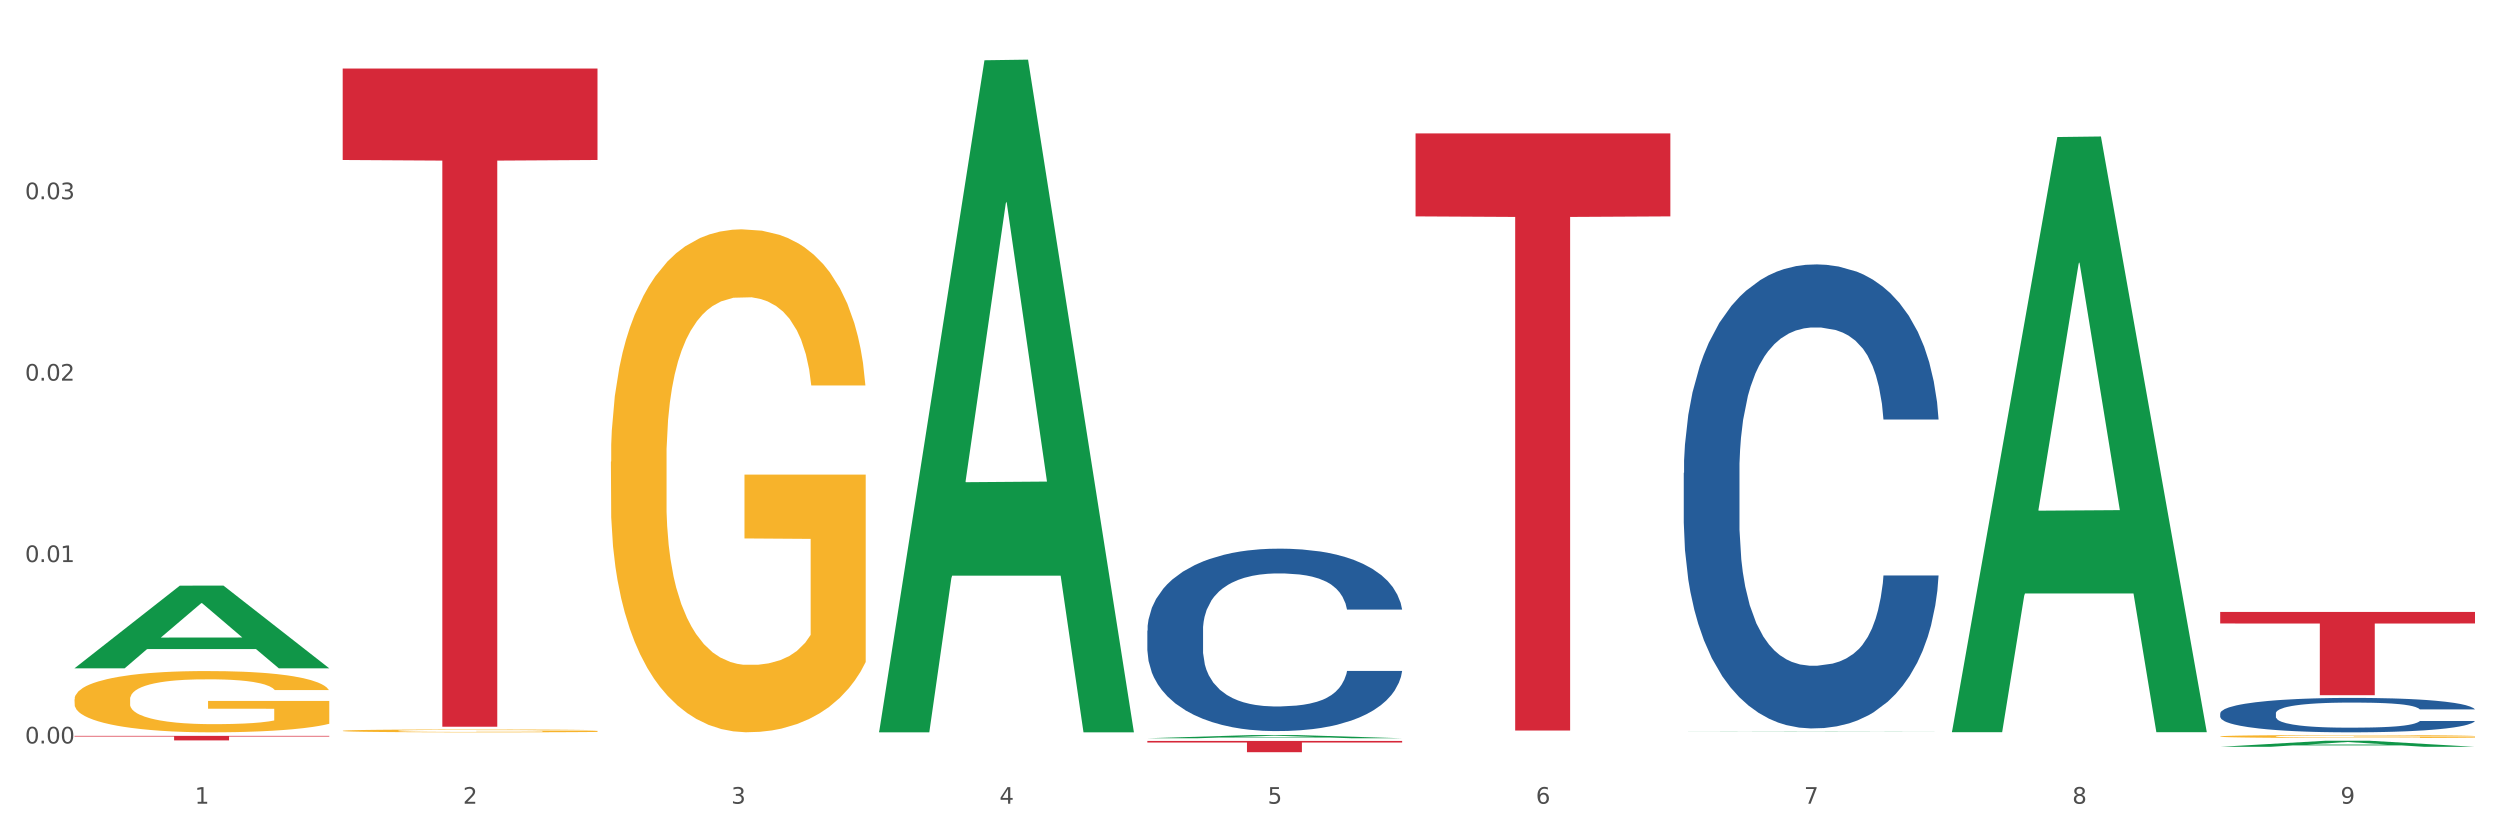
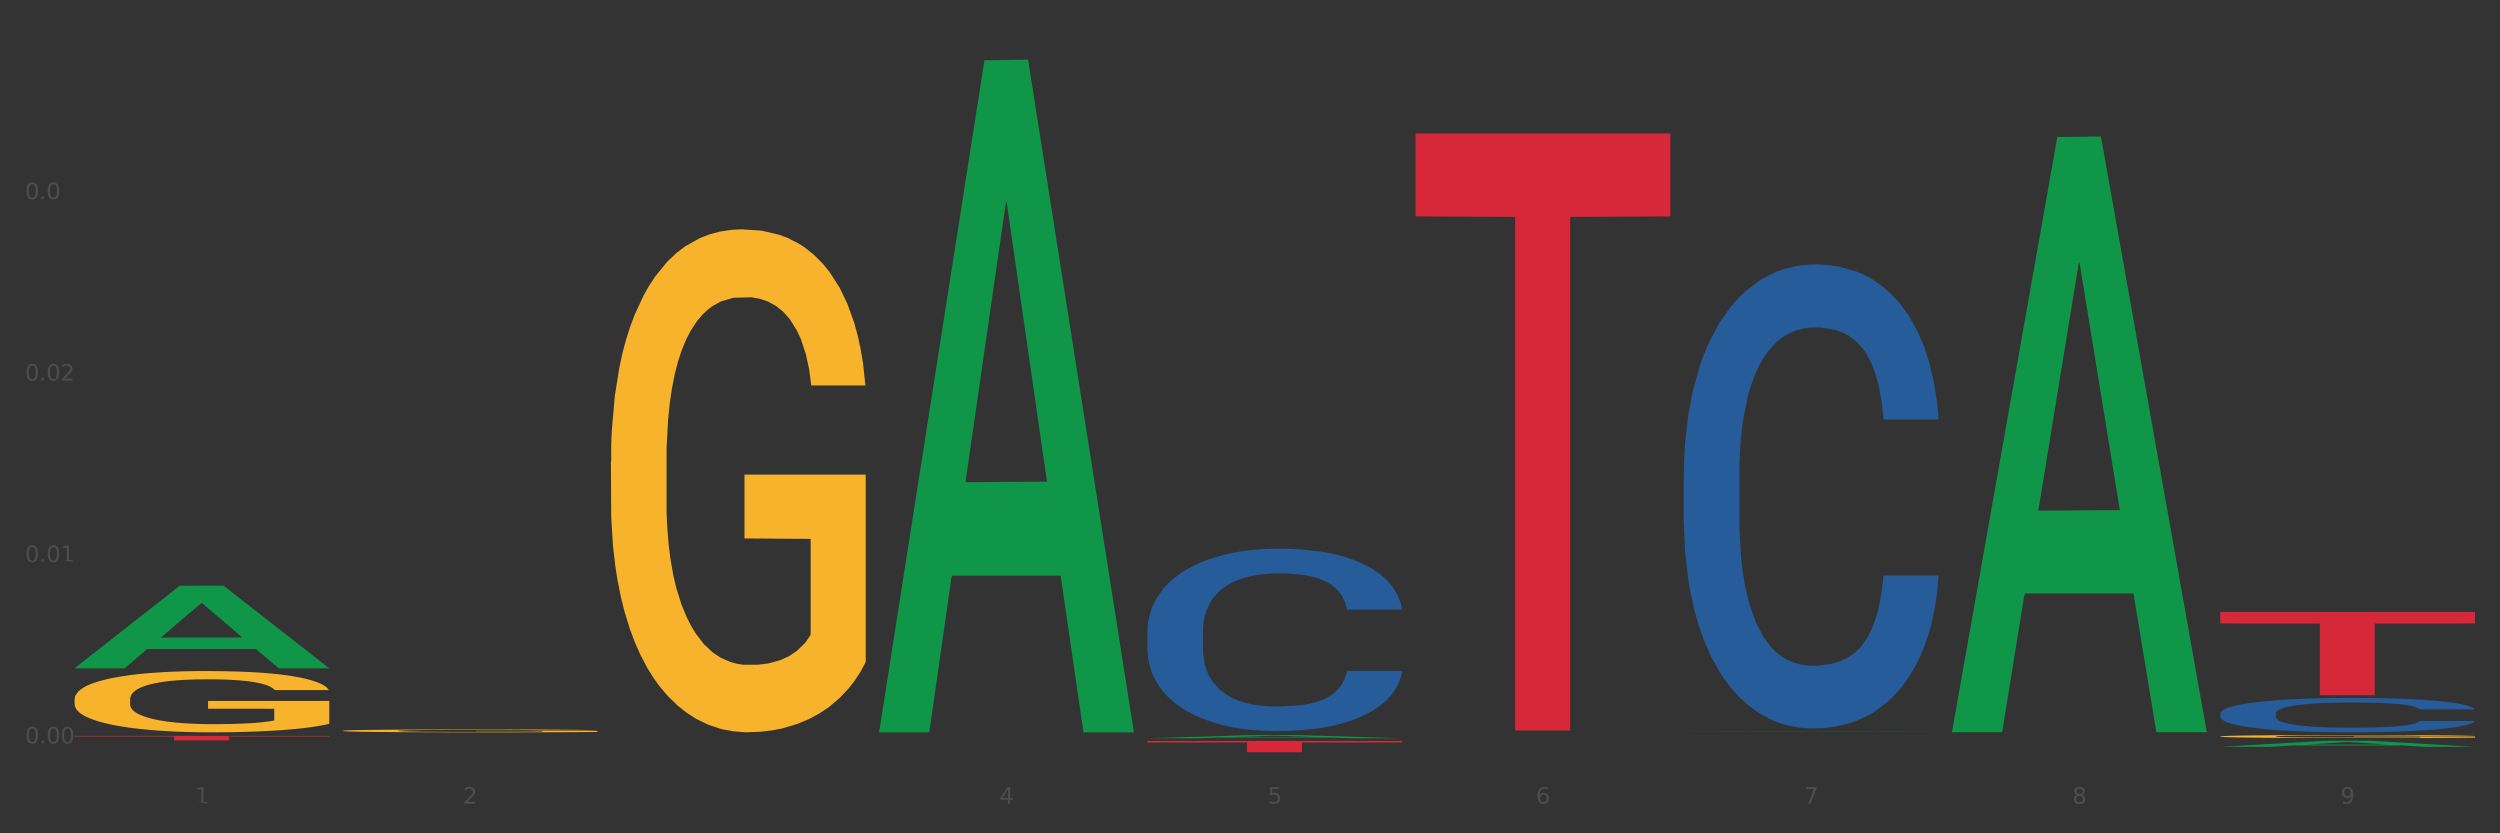
<svg xmlns="http://www.w3.org/2000/svg" xmlns:xlink="http://www.w3.org/1999/xlink" width="1080pt" height="360pt" viewBox="0 0 1080 360" version="1.1">
  <rect x="0" y="0" width="1080" height="360" fill="#333333" stroke="none" />
  <defs>
    <style type="text/css">*{stroke-linejoin: round; stroke-linecap: butt}</style>
  </defs>
  <g id="figure_1">
    <g id="patch_1">
-       <path d="M 0 360  L 1080 360  L 1080 0  L 0 0  z " style="fill: #ffffff; stroke: #ffffff; stroke-linejoin: miter" />
-     </g>
+       </g>
    <g id="axes_1">
      <g id="matplotlib.axis_1">
        <g id="xtick_1">
          <g id="text_1">
            <g style="fill: #4d4d4d" transform="translate(84.159 347.204) scale(0.096 -0.096)">
              <defs>
-                 <path id="DejaVuSans-31" d="M 794 531  L 1825 531  L 1825 4091  L 703 3866  L 703 4441  L 1819 4666  L 2450 4666  L 2450 531  L 3481 531  L 3481 0  L 794 0  L 794 531  z " transform="scale(0.016)" />
+                 <path id="DejaVuSans-31" d="M 794 531  L 1825 531  L 1825 4091  L 703 3866  L 703 4441  L 1819 4666  L 2450 4666  L 2450 531  L 3481 531  L 3481 0  L 794 531  z " transform="scale(0.016)" />
              </defs>
              <use xlink:href="#DejaVuSans-31" />
            </g>
          </g>
        </g>
        <g id="xtick_2">
          <g id="text_2">
            <g style="fill: #4d4d4d" transform="translate(200.027 347.204) scale(0.096 -0.096)">
              <defs>
                <path id="DejaVuSans-32" d="M 1228 531  L 3431 531  L 3431 0  L 469 0  L 469 531  Q 828 903 1448 1529  Q 2069 2156 2228 2338  Q 2531 2678 2651 2914  Q 2772 3150 2772 3378  Q 2772 3750 2511 3984  Q 2250 4219 1831 4219  Q 1534 4219 1204 4116  Q 875 4013 500 3803  L 500 4441  Q 881 4594 1212 4672  Q 1544 4750 1819 4750  Q 2544 4750 2975 4387  Q 3406 4025 3406 3419  Q 3406 3131 3298 2873  Q 3191 2616 2906 2266  Q 2828 2175 2409 1742  Q 1991 1309 1228 531  z " transform="scale(0.016)" />
              </defs>
              <use xlink:href="#DejaVuSans-32" />
            </g>
          </g>
        </g>
        <g id="xtick_3">
          <g id="text_3">
            <g style="fill: #4d4d4d" transform="translate(315.896 347.204) scale(0.096 -0.096)">
              <defs>
-                 <path id="DejaVuSans-33" d="M 2597 2516  Q 3050 2419 3304 2112  Q 3559 1806 3559 1356  Q 3559 666 3084 287  Q 2609 -91 1734 -91  Q 1441 -91 1130 -33  Q 819 25 488 141  L 488 750  Q 750 597 1062 519  Q 1375 441 1716 441  Q 2309 441 2620 675  Q 2931 909 2931 1356  Q 2931 1769 2642 2001  Q 2353 2234 1838 2234  L 1294 2234  L 1294 2753  L 1863 2753  Q 2328 2753 2575 2939  Q 2822 3125 2822 3475  Q 2822 3834 2567 4026  Q 2313 4219 1838 4219  Q 1578 4219 1281 4162  Q 984 4106 628 3988  L 628 4550  Q 988 4650 1302 4700  Q 1616 4750 1894 4750  Q 2613 4750 3031 4423  Q 3450 4097 3450 3541  Q 3450 3153 3228 2886  Q 3006 2619 2597 2516  z " transform="scale(0.016)" />
-               </defs>
+                 </defs>
              <use xlink:href="#DejaVuSans-33" />
            </g>
          </g>
        </g>
        <g id="xtick_4">
          <g id="text_4">
            <g style="fill: #4d4d4d" transform="translate(431.765 347.204) scale(0.096 -0.096)">
              <defs>
                <path id="DejaVuSans-34" d="M 2419 4116  L 825 1625  L 2419 1625  L 2419 4116  z M 2253 4666  L 3047 4666  L 3047 1625  L 3713 1625  L 3713 1100  L 3047 1100  L 3047 0  L 2419 0  L 2419 1100  L 313 1100  L 313 1709  L 2253 4666  z " transform="scale(0.016)" />
              </defs>
              <use xlink:href="#DejaVuSans-34" />
            </g>
          </g>
        </g>
        <g id="xtick_5">
          <g id="text_5">
            <g style="fill: #4d4d4d" transform="translate(547.634 347.204) scale(0.096 -0.096)">
              <defs>
                <path id="DejaVuSans-35" d="M 691 4666  L 3169 4666  L 3169 4134  L 1269 4134  L 1269 2991  Q 1406 3038 1543 3061  Q 1681 3084 1819 3084  Q 2600 3084 3056 2656  Q 3513 2228 3513 1497  Q 3513 744 3044 326  Q 2575 -91 1722 -91  Q 1428 -91 1123 -41  Q 819 9 494 109  L 494 744  Q 775 591 1075 516  Q 1375 441 1709 441  Q 2250 441 2565 725  Q 2881 1009 2881 1497  Q 2881 1984 2565 2268  Q 2250 2553 1709 2553  Q 1456 2553 1204 2497  Q 953 2441 691 2322  L 691 4666  z " transform="scale(0.016)" />
              </defs>
              <use xlink:href="#DejaVuSans-35" />
            </g>
          </g>
        </g>
        <g id="xtick_6">
          <g id="text_6">
            <g style="fill: #4d4d4d" transform="translate(663.502 347.204) scale(0.096 -0.096)">
              <defs>
                <path id="DejaVuSans-36" d="M 2113 2584  Q 1688 2584 1439 2293  Q 1191 2003 1191 1497  Q 1191 994 1439 701  Q 1688 409 2113 409  Q 2538 409 2786 701  Q 3034 994 3034 1497  Q 3034 2003 2786 2293  Q 2538 2584 2113 2584  z M 3366 4563  L 3366 3988  Q 3128 4100 2886 4159  Q 2644 4219 2406 4219  Q 1781 4219 1451 3797  Q 1122 3375 1075 2522  Q 1259 2794 1537 2939  Q 1816 3084 2150 3084  Q 2853 3084 3261 2657  Q 3669 2231 3669 1497  Q 3669 778 3244 343  Q 2819 -91 2113 -91  Q 1303 -91 875 529  Q 447 1150 447 2328  Q 447 3434 972 4092  Q 1497 4750 2381 4750  Q 2619 4750 2861 4703  Q 3103 4656 3366 4563  z " transform="scale(0.016)" />
              </defs>
              <use xlink:href="#DejaVuSans-36" />
            </g>
          </g>
        </g>
        <g id="xtick_7">
          <g id="text_7">
            <g style="fill: #4d4d4d" transform="translate(779.371 347.204) scale(0.096 -0.096)">
              <defs>
                <path id="DejaVuSans-37" d="M 525 4666  L 3525 4666  L 3525 4397  L 1831 0  L 1172 0  L 2766 4134  L 525 4134  L 525 4666  z " transform="scale(0.016)" />
              </defs>
              <use xlink:href="#DejaVuSans-37" />
            </g>
          </g>
        </g>
        <g id="xtick_8">
          <g id="text_8">
            <g style="fill: #4d4d4d" transform="translate(895.24 347.204) scale(0.096 -0.096)">
              <defs>
                <path id="DejaVuSans-38" d="M 2034 2216  Q 1584 2216 1326 1975  Q 1069 1734 1069 1313  Q 1069 891 1326 650  Q 1584 409 2034 409  Q 2484 409 2743 651  Q 3003 894 3003 1313  Q 3003 1734 2745 1975  Q 2488 2216 2034 2216  z M 1403 2484  Q 997 2584 770 2862  Q 544 3141 544 3541  Q 544 4100 942 4425  Q 1341 4750 2034 4750  Q 2731 4750 3128 4425  Q 3525 4100 3525 3541  Q 3525 3141 3298 2862  Q 3072 2584 2669 2484  Q 3125 2378 3379 2068  Q 3634 1759 3634 1313  Q 3634 634 3220 271  Q 2806 -91 2034 -91  Q 1263 -91 848 271  Q 434 634 434 1313  Q 434 1759 690 2068  Q 947 2378 1403 2484  z M 1172 3481  Q 1172 3119 1398 2916  Q 1625 2713 2034 2713  Q 2441 2713 2670 2916  Q 2900 3119 2900 3481  Q 2900 3844 2670 4047  Q 2441 4250 2034 4250  Q 1625 4250 1398 4047  Q 1172 3844 1172 3481  z " transform="scale(0.016)" />
              </defs>
              <use xlink:href="#DejaVuSans-38" />
            </g>
          </g>
        </g>
        <g id="xtick_9">
          <g id="text_9">
            <g style="fill: #4d4d4d" transform="translate(1011.108 347.204) scale(0.096 -0.096)">
              <defs>
                <path id="DejaVuSans-39" d="M 703 97  L 703 672  Q 941 559 1184 500  Q 1428 441 1663 441  Q 2288 441 2617 861  Q 2947 1281 2994 2138  Q 2813 1869 2534 1725  Q 2256 1581 1919 1581  Q 1219 1581 811 2004  Q 403 2428 403 3163  Q 403 3881 828 4315  Q 1253 4750 1959 4750  Q 2769 4750 3195 4129  Q 3622 3509 3622 2328  Q 3622 1225 3098 567  Q 2575 -91 1691 -91  Q 1453 -91 1209 -44  Q 966 3 703 97  z M 1959 2075  Q 2384 2075 2632 2365  Q 2881 2656 2881 3163  Q 2881 3666 2632 3958  Q 2384 4250 1959 4250  Q 1534 4250 1286 3958  Q 1038 3666 1038 3163  Q 1038 2656 1286 2365  Q 1534 2075 1959 2075  z " transform="scale(0.016)" />
              </defs>
              <use xlink:href="#DejaVuSans-39" />
            </g>
          </g>
        </g>
        <g id="xtick_10" />
        <g id="xtick_11" />
        <g id="xtick_12" />
        <g id="xtick_13" />
        <g id="xtick_14" />
        <g id="xtick_15" />
        <g id="xtick_16" />
        <g id="xtick_17" />
      </g>
      <g id="matplotlib.axis_2">
        <g id="ytick_1">
          <g id="text_10">
            <g style="fill: #4d4d4d" transform="translate(10.8 321.183) scale(0.096 -0.096)">
              <defs>
                <path id="DejaVuSans-30" d="M 2034 4250  Q 1547 4250 1301 3770  Q 1056 3291 1056 2328  Q 1056 1369 1301 889  Q 1547 409 2034 409  Q 2525 409 2770 889  Q 3016 1369 3016 2328  Q 3016 3291 2770 3770  Q 2525 4250 2034 4250  z M 2034 4750  Q 2819 4750 3233 4129  Q 3647 3509 3647 2328  Q 3647 1150 3233 529  Q 2819 -91 2034 -91  Q 1250 -91 836 529  Q 422 1150 422 2328  Q 422 3509 836 4129  Q 1250 4750 2034 4750  z " transform="scale(0.016)" />
                <path id="DejaVuSans-2e" d="M 684 794  L 1344 794  L 1344 0  L 684 0  L 684 794  z " transform="scale(0.016)" />
              </defs>
              <use xlink:href="#DejaVuSans-30" />
              <use xlink:href="#DejaVuSans-2e" transform="translate(63.623 0)" />
              <use xlink:href="#DejaVuSans-30" transform="translate(95.41 0)" />
              <use xlink:href="#DejaVuSans-30" transform="translate(159.033 0)" />
            </g>
          </g>
        </g>
        <g id="ytick_2">
          <g id="text_11">
            <g style="fill: #4d4d4d" transform="translate(10.8 242.81) scale(0.096 -0.096)">
              <use xlink:href="#DejaVuSans-30" />
              <use xlink:href="#DejaVuSans-2e" transform="translate(63.623 0)" />
              <use xlink:href="#DejaVuSans-30" transform="translate(95.41 0)" />
              <use xlink:href="#DejaVuSans-31" transform="translate(159.033 0)" />
            </g>
          </g>
        </g>
        <g id="ytick_3">
          <g id="text_12">
            <g style="fill: #4d4d4d" transform="translate(10.8 164.437) scale(0.096 -0.096)">
              <use xlink:href="#DejaVuSans-30" />
              <use xlink:href="#DejaVuSans-2e" transform="translate(63.623 0)" />
              <use xlink:href="#DejaVuSans-30" transform="translate(95.41 0)" />
              <use xlink:href="#DejaVuSans-32" transform="translate(159.033 0)" />
            </g>
          </g>
        </g>
        <g id="ytick_4">
          <g id="text_13">
            <g style="fill: #4d4d4d" transform="translate(10.8 86.064) scale(0.096 -0.096)">
              <use xlink:href="#DejaVuSans-30" />
              <use xlink:href="#DejaVuSans-2e" transform="translate(63.623 0)" />
              <use xlink:href="#DejaVuSans-30" transform="translate(95.41 0)" />
              <use xlink:href="#DejaVuSans-33" transform="translate(159.033 0)" />
            </g>
          </g>
        </g>
        <g id="ytick_5" />
        <g id="ytick_6" />
        <g id="ytick_7" />
        <g id="ytick_8" />
      </g>
      <g id="PolyCollection_1">
        <path d="M 32.175 288.661  L 32.288 288.627  L 77.68 253.003  L 96.518 252.97  L 142.25 288.728  L 120.462 288.728  L 110.589 280.401  L 63.722 280.401  L 63.382 280.535  L 53.85 288.728  L 32.175 288.728  L 32.175 288.661  L 69.623 275.432  L 104.689 275.398  L 87.326 260.591  L 87.099 260.524  L 86.872 260.625  L 69.51 275.398  L 69.623 275.432  L 32.175 288.661  z " clip-path="url(#pd33098f21c)" style="fill: #109648" />
        <path d="M 959.125 308.177  L 959.255 308.163  L 959.255 307.783  L 959.645 307.266  L 961.076 306.316  L 962.898 305.595  L 966.021 304.753  L 967.712 304.4  L 969.924 304.006  L 974.478 303.368  L 979.683 302.824  L 983.326 302.525  L 986.058 302.335  L 992.173 301.995  L 995.686 301.846  L 999.33 301.724  L 1002.452 301.642  L 1007.657 301.547  L 1011.82 301.506  L 1016.635 301.493  L 1020.668 301.506  L 1026.003 301.561  L 1033.809 301.724  L 1036.802 301.819  L 1040.835 301.982  L 1044.999 302.199  L 1048.382 302.417  L 1052.285 302.729  L 1056.319 303.137  L 1060.222 303.653  L 1062.955 304.128  L 1065.167 304.631  L 1067.118 305.242  L 1068.549 305.908  L 1069.2 306.465  L 1045.389 306.465  L 1044.739 305.962  L 1043.438 305.419  L 1042.137 305.052  L 1040.705 304.753  L 1038.493 304.414  L 1036.542 304.196  L 1033.289 303.938  L 1030.296 303.775  L 1027.824 303.68  L 1024.832 303.598  L 1018.456 303.517  L 1013.902 303.517  L 1011.04 303.544  L 1007.527 303.612  L 1004.534 303.707  L 1001.021 303.87  L 998.289 304.047  L 995.556 304.278  L 993.995 304.441  L 991.653 304.74  L 990.092 304.984  L 988.01 305.405  L 986.839 305.704  L 984.757 306.479  L 983.846 307.049  L 983.456 307.443  L 983.196 307.878  L 983.196 309.997  L 983.976 310.948  L 984.627 311.356  L 985.668 311.818  L 987.619 312.415  L 990.482 312.999  L 993.474 313.421  L 995.947 313.679  L 998.289 313.869  L 1000.631 314.018  L 1003.493 314.154  L 1005.835 314.236  L 1009.348 314.317  L 1013.512 314.358  L 1016.765 314.358  L 1023.4 314.29  L 1026.393 314.222  L 1029.255 314.127  L 1032.378 313.978  L 1034.85 313.815  L 1036.282 313.692  L 1038.624 313.434  L 1040.445 313.162  L 1042.006 312.85  L 1043.047 312.578  L 1044.218 312.171  L 1045.129 311.709  L 1045.389 311.464  L 1069.2 311.464  L 1068.68 311.953  L 1067.769 312.429  L 1065.947 313.067  L 1064.516 313.434  L 1062.304 313.882  L 1059.962 314.263  L 1056.709 314.684  L 1053.717 314.996  L 1050.594 315.268  L 1047.211 315.513  L 1041.096 315.852  L 1038.884 315.947  L 1034.2 316.11  L 1030.557 316.206  L 1025.222 316.301  L 1019.757 316.355  L 1014.032 316.369  L 1008.958 316.341  L 1003.363 316.26  L 999.85 316.178  L 995.947 316.056  L 991.393 315.866  L 987.099 315.635  L 983.065 315.363  L 979.292 315.051  L 975.779 314.698  L 971.225 314.113  L 967.842 313.543  L 965.37 313.013  L 963.679 312.565  L 961.987 311.994  L 961.076 311.6  L 959.645 310.649  L 959.125 309.766  L 959.125 308.177  z " clip-path="url(#pd33098f21c)" style="fill: #255c99" />
        <path d="M 32.175 302.129  L 32.305 302.104  L 32.305 301.234  L 32.565 300.484  L 33.864 298.671  L 35.814 297.172  L 37.243 296.374  L 38.673 295.722  L 40.362 295.069  L 42.442 294.392  L 46.211 293.401  L 48.55 292.893  L 51.409 292.361  L 56.607 291.587  L 60.376 291.152  L 64.275 290.79  L 70.643 290.354  L 74.802 290.161  L 79.22 290.016  L 84.548 289.919  L 88.577 289.895  L 97.414 289.968  L 104.952 290.185  L 108.591 290.354  L 113.269 290.645  L 115.739 290.838  L 119.767 291.225  L 123.926 291.733  L 126.785 292.168  L 131.074 292.99  L 134.323 293.812  L 137.312 294.827  L 138.871 295.528  L 140.041 296.181  L 141.081 296.931  L 142.12 298.115  L 118.728 298.115  L 117.818 297.269  L 116.388 296.471  L 114.309 295.697  L 112.49 295.214  L 109.371 294.61  L 106.512 294.223  L 103.522 293.933  L 99.884 293.691  L 97.025 293.57  L 92.996 293.473  L 85.068 293.497  L 79.74 293.691  L 76.101 293.933  L 73.762 294.15  L 71.683 294.392  L 69.343 294.73  L 66.614 295.238  L 64.665 295.697  L 62.715 296.278  L 61.156 296.858  L 59.726 297.535  L 58.557 298.26  L 57.647 299.01  L 56.867 299.928  L 56.217 301.452  L 56.217 304.764  L 56.477 305.513  L 57.127 306.504  L 57.907 307.254  L 59.206 308.149  L 60.376 308.753  L 62.585 309.623  L 65.055 310.349  L 67.004 310.808  L 68.953 311.195  L 72.332 311.727  L 76.101 312.162  L 79.35 312.428  L 83.769 312.67  L 86.758 312.766  L 89.357 312.815  L 95.725 312.815  L 100.274 312.742  L 105.342 312.573  L 109.241 312.355  L 112.49 312.089  L 116.129 311.654  L 118.468 311.243  L 118.468 306.19  L 89.877 306.166  L 89.877 302.805  L 142.25 302.805  L 142.25 312.67  L 140.041 313.177  L 137.572 313.637  L 134.973 314.048  L 131.074 314.555  L 126.395 315.039  L 122.237 315.377  L 117.818 315.667  L 112.62 315.933  L 105.862 316.175  L 101.703 316.272  L 96.505 316.344  L 90.397 316.369  L 85.068 316.32  L 79.87 316.199  L 74.412 315.982  L 69.083 315.667  L 65.055 315.353  L 61.026 314.966  L 56.737 314.459  L 53.358 313.975  L 50.759 313.54  L 47.9 312.984  L 44.781 312.259  L 42.442 311.606  L 40.362 310.929  L 38.153 310.058  L 36.594 309.309  L 35.034 308.366  L 34.124 307.665  L 33.085 306.577  L 32.305 305.054  L 32.175 302.129  z " clip-path="url(#pd33098f21c)" style="fill: #f7b32b" />
        <path d="M 148.044 315.702  L 148.174 315.701  L 148.174 315.66  L 148.434 315.625  L 149.733 315.54  L 151.683 315.47  L 153.112 315.432  L 154.542 315.402  L 156.231 315.371  L 158.31 315.34  L 162.079 315.293  L 164.419 315.269  L 167.278 315.244  L 172.476 315.208  L 176.245 315.188  L 180.144 315.171  L 186.512 315.15  L 190.67 315.141  L 195.089 315.135  L 200.417 315.13  L 204.446 315.129  L 213.283 315.132  L 220.821 315.143  L 224.46 315.15  L 229.138 315.164  L 231.607 315.173  L 235.636 315.191  L 239.795 315.215  L 242.654 315.235  L 246.943 315.274  L 250.191 315.312  L 253.181 315.36  L 254.74 315.393  L 255.91 315.423  L 256.949 315.458  L 257.989 315.514  L 234.596 315.514  L 233.687 315.474  L 232.257 315.437  L 230.178 315.401  L 228.358 315.378  L 225.239 315.35  L 222.38 315.332  L 219.391 315.318  L 215.752 315.307  L 212.893 315.301  L 208.865 315.296  L 200.937 315.298  L 195.609 315.307  L 191.97 315.318  L 189.631 315.328  L 187.551 315.34  L 185.212 315.355  L 182.483 315.379  L 180.533 315.401  L 178.584 315.428  L 177.025 315.455  L 175.595 315.487  L 174.425 315.521  L 173.516 315.556  L 172.736 315.599  L 172.086 315.67  L 172.086 315.825  L 172.346 315.86  L 172.996 315.907  L 173.776 315.942  L 175.075 315.984  L 176.245 316.012  L 178.454 316.053  L 180.923 316.087  L 182.873 316.108  L 184.822 316.126  L 188.201 316.151  L 191.97 316.172  L 195.219 316.184  L 199.637 316.195  L 202.626 316.2  L 205.226 316.202  L 211.594 316.202  L 216.142 316.199  L 221.211 316.191  L 225.109 316.181  L 228.358 316.168  L 231.997 316.148  L 234.336 316.129  L 234.336 315.892  L 205.746 315.891  L 205.746 315.733  L 258.119 315.733  L 258.119 316.195  L 255.91 316.219  L 253.44 316.241  L 250.841 316.26  L 246.943 316.284  L 242.264 316.306  L 238.105 316.322  L 233.687 316.336  L 228.488 316.348  L 221.73 316.36  L 217.572 316.364  L 212.373 316.367  L 206.265 316.369  L 200.937 316.366  L 195.739 316.361  L 190.28 316.35  L 184.952 316.336  L 180.923 316.321  L 176.895 316.303  L 172.606 316.279  L 169.227 316.257  L 166.628 316.236  L 163.769 316.21  L 160.65 316.176  L 158.31 316.146  L 156.231 316.114  L 154.022 316.073  L 152.462 316.038  L 150.903 315.994  L 149.993 315.961  L 148.953 315.91  L 148.174 315.839  L 148.044 315.702  z " clip-path="url(#pd33098f21c)" style="fill: #f7b32b" />
        <path d="M 263.912 199.465  L 264.042 199.266  L 264.042 192.123  L 264.302 185.971  L 265.602 171.089  L 267.551 158.786  L 268.981 152.237  L 270.41 146.88  L 272.1 141.522  L 274.179 135.966  L 277.948 127.83  L 280.287 123.663  L 283.146 119.297  L 288.345 112.947  L 292.114 109.375  L 296.012 106.399  L 302.38 102.827  L 306.539 101.24  L 310.958 100.049  L 316.286 99.255  L 320.315 99.057  L 329.152 99.652  L 336.689 101.438  L 340.328 102.827  L 345.007 105.208  L 347.476 106.796  L 351.505 109.971  L 355.663 114.138  L 358.523 117.71  L 362.811 124.456  L 366.06 131.203  L 369.049 139.538  L 370.609 145.292  L 371.778 150.65  L 372.818 156.801  L 373.858 166.525  L 350.465 166.525  L 349.555 159.579  L 348.126 153.031  L 346.047 146.681  L 344.227 142.712  L 341.108 137.752  L 338.249 134.577  L 335.26 132.195  L 331.621 130.211  L 328.762 129.219  L 324.733 128.425  L 316.806 128.624  L 311.477 130.211  L 307.839 132.195  L 305.499 133.981  L 303.42 135.966  L 301.081 138.744  L 298.352 142.911  L 296.402 146.681  L 294.453 151.444  L 292.893 156.206  L 291.464 161.762  L 290.294 167.715  L 289.384 173.867  L 288.605 181.407  L 287.955 193.909  L 287.955 221.094  L 288.215 227.246  L 288.865 235.381  L 289.644 241.533  L 290.944 248.875  L 292.114 253.836  L 294.323 260.979  L 296.792 266.932  L 298.741 270.703  L 300.691 273.878  L 304.07 278.243  L 307.839 281.815  L 311.088 283.998  L 315.506 285.982  L 318.495 286.776  L 321.094 287.173  L 327.462 287.173  L 332.011 286.577  L 337.079 285.188  L 340.978 283.402  L 344.227 281.22  L 347.866 277.648  L 350.205 274.274  L 350.205 232.802  L 321.614 232.603  L 321.614 205.021  L 373.988 205.021  L 373.988 285.982  L 371.778 290.149  L 369.309 293.919  L 366.71 297.293  L 362.811 301.46  L 358.133 305.429  L 353.974 308.207  L 349.555 310.588  L 344.357 312.771  L 337.599 314.755  L 333.44 315.549  L 328.242 316.144  L 322.134 316.343  L 316.806 315.946  L 311.607 314.954  L 306.149 313.168  L 300.821 310.588  L 296.792 308.008  L 292.763 304.833  L 288.475 300.666  L 285.096 296.698  L 282.497 293.126  L 279.637 288.562  L 276.518 282.609  L 274.179 277.251  L 272.1 271.695  L 269.891 264.551  L 268.331 258.4  L 266.772 250.661  L 265.862 244.906  L 264.822 235.977  L 264.042 223.475  L 263.912 199.465  z " clip-path="url(#pd33098f21c)" style="fill: #f7b32b" />
        <path d="M 959.125 318.132  L 959.255 318.131  L 959.255 318.089  L 959.515 318.052  L 960.814 317.964  L 962.764 317.891  L 964.193 317.852  L 965.623 317.82  L 967.312 317.788  L 969.391 317.755  L 973.16 317.707  L 975.5 317.682  L 978.359 317.656  L 983.557 317.618  L 987.326 317.597  L 991.225 317.579  L 997.593 317.558  L 1001.751 317.549  L 1006.17 317.542  L 1011.498 317.537  L 1015.527 317.536  L 1024.364 317.539  L 1031.902 317.55  L 1035.541 317.558  L 1040.219 317.572  L 1042.688 317.582  L 1046.717 317.601  L 1050.876 317.625  L 1053.735 317.647  L 1058.024 317.687  L 1061.273 317.727  L 1064.262 317.776  L 1065.821 317.81  L 1066.991 317.842  L 1068.03 317.879  L 1069.07 317.937  L 1045.677 317.937  L 1044.768 317.895  L 1043.338 317.856  L 1041.259 317.819  L 1039.439 317.795  L 1036.32 317.766  L 1033.461 317.747  L 1030.472 317.733  L 1026.833 317.721  L 1023.974 317.715  L 1019.946 317.71  L 1012.018 317.711  L 1006.69 317.721  L 1003.051 317.733  L 1000.712 317.743  L 998.632 317.755  L 996.293 317.772  L 993.564 317.796  L 991.614 317.819  L 989.665 317.847  L 988.106 317.875  L 986.676 317.908  L 985.506 317.944  L 984.597 317.98  L 983.817 318.025  L 983.167 318.099  L 983.167 318.261  L 983.427 318.298  L 984.077 318.346  L 984.857 318.382  L 986.156 318.426  L 987.326 318.456  L 989.535 318.498  L 992.004 318.533  L 993.954 318.556  L 995.903 318.575  L 999.282 318.601  L 1003.051 318.622  L 1006.3 318.635  L 1010.718 318.647  L 1013.708 318.651  L 1016.307 318.654  L 1022.675 318.654  L 1027.223 318.65  L 1032.292 318.642  L 1036.19 318.631  L 1039.439 318.618  L 1043.078 318.597  L 1045.418 318.577  L 1045.418 318.331  L 1016.827 318.329  L 1016.827 318.165  L 1069.2 318.165  L 1069.2 318.647  L 1066.991 318.671  L 1064.521 318.694  L 1061.922 318.714  L 1058.024 318.739  L 1053.345 318.762  L 1049.186 318.779  L 1044.768 318.793  L 1039.569 318.806  L 1032.811 318.818  L 1028.653 318.822  L 1023.454 318.826  L 1017.346 318.827  L 1012.018 318.825  L 1006.82 318.819  L 1001.361 318.808  L 996.033 318.793  L 992.004 318.777  L 987.976 318.759  L 983.687 318.734  L 980.308 318.71  L 977.709 318.689  L 974.85 318.662  L 971.731 318.627  L 969.391 318.595  L 967.312 318.562  L 965.103 318.519  L 963.543 318.483  L 961.984 318.437  L 961.074 318.402  L 960.034 318.349  L 959.255 318.275  L 959.125 318.132  z " clip-path="url(#pd33098f21c)" style="fill: #f7b32b" />
        <path d="M 32.175 317.899  L 142.25 317.899  L 142.25 318.171  L 98.951 318.173  L 98.951 319.852  L 75.214 319.852  L 75.214 318.173  L 32.175 318.171  L 32.175 317.901  L 32.175 317.899  z " clip-path="url(#pd33098f21c)" style="fill: #d62839" />
-         <path d="M 148.044 29.598  L 258.119 29.598  L 258.119 69.116  L 214.819 69.383  L 214.819 313.962  L 191.083 313.962  L 191.083 69.383  L 148.044 69.116  L 148.044 29.865  L 148.044 29.598  z " clip-path="url(#pd33098f21c)" style="fill: #d62839" />
        <path d="M 495.65 320.096  L 605.725 320.096  L 605.725 320.77  L 562.425 320.775  L 562.425 324.95  L 538.689 324.95  L 538.689 320.775  L 495.65 320.77  L 495.65 320.1  L 495.65 320.096  z " clip-path="url(#pd33098f21c)" style="fill: #d62839" />
        <path d="M 611.519 57.626  L 721.594 57.626  L 721.594 93.475  L 678.294 93.718  L 678.294 315.6  L 654.557 315.6  L 654.557 93.718  L 611.519 93.475  L 611.519 57.868  L 611.519 57.626  z " clip-path="url(#pd33098f21c)" style="fill: #d62839" />
        <path d="M 959.125 264.347  L 1069.2 264.347  L 1069.2 269.347  L 1025.9 269.38  L 1025.9 300.326  L 1002.164 300.326  L 1002.164 269.38  L 959.125 269.347  L 959.125 264.381  L 959.125 264.347  z " clip-path="url(#pd33098f21c)" style="fill: #d62839" />
        <path d="M 727.387 204.294  L 727.517 204.111  L 727.517 198.985  L 727.908 192.028  L 729.339 179.212  L 731.161 169.508  L 734.283 158.157  L 735.975 153.397  L 738.187 148.088  L 742.741 139.483  L 747.945 132.16  L 751.588 128.132  L 754.321 125.569  L 760.436 120.991  L 763.949 118.978  L 767.592 117.33  L 770.715 116.231  L 775.919 114.95  L 780.083 114.4  L 784.897 114.217  L 788.931 114.4  L 794.265 115.133  L 802.072 117.33  L 805.065 118.611  L 809.098 120.808  L 813.262 123.738  L 816.645 126.667  L 820.548 130.878  L 824.581 136.37  L 828.485 143.328  L 831.217 149.735  L 833.429 156.51  L 835.381 164.748  L 836.812 173.719  L 837.463 181.226  L 813.652 181.226  L 813.001 174.452  L 811.7 167.128  L 810.399 162.185  L 808.968 158.157  L 806.756 153.58  L 804.804 150.651  L 801.551 147.172  L 798.559 144.975  L 796.087 143.694  L 793.094 142.595  L 786.719 141.497  L 782.165 141.497  L 779.302 141.863  L 775.789 142.778  L 772.797 144.06  L 769.284 146.257  L 766.551 148.637  L 763.819 151.749  L 762.257 153.946  L 759.915 157.974  L 758.354 161.27  L 756.272 166.945  L 755.101 170.973  L 753.019 181.409  L 752.109 189.098  L 751.718 194.408  L 751.458 200.266  L 751.458 228.827  L 752.239 241.643  L 752.889 247.135  L 753.93 253.36  L 755.882 261.416  L 758.744 269.288  L 761.737 274.964  L 764.209 278.443  L 766.551 281.006  L 768.893 283.02  L 771.756 284.85  L 774.098 285.949  L 777.611 287.047  L 781.774 287.597  L 785.027 287.597  L 791.663 286.681  L 794.656 285.766  L 797.518 284.484  L 800.641 282.47  L 803.113 280.273  L 804.544 278.626  L 806.886 275.147  L 808.708 271.485  L 810.269 267.275  L 811.31 263.613  L 812.481 258.12  L 813.392 251.896  L 813.652 248.6  L 837.463 248.6  L 836.942 255.191  L 836.031 261.599  L 834.21 270.204  L 832.779 275.147  L 830.567 281.189  L 828.225 286.315  L 824.972 291.991  L 821.979 296.202  L 818.856 299.863  L 815.474 303.159  L 809.358 307.736  L 807.146 309.017  L 802.462 311.214  L 798.819 312.496  L 793.485 313.778  L 788.02 314.51  L 782.295 314.693  L 777.22 314.327  L 771.626 313.228  L 768.113 312.13  L 764.209 310.482  L 759.655 307.919  L 755.362 304.807  L 751.328 301.145  L 747.555 296.934  L 744.042 292.174  L 739.488 284.301  L 736.105 276.612  L 733.633 269.472  L 731.941 263.43  L 730.25 255.74  L 729.339 250.431  L 727.908 237.615  L 727.387 225.715  L 727.387 204.294  z " clip-path="url(#pd33098f21c)" style="fill: #255c99" />
        <path d="M 495.65 272.429  L 495.78 272.357  L 495.78 270.342  L 496.17 267.607  L 497.602 262.568  L 499.423 258.753  L 502.546 254.29  L 504.237 252.418  L 506.449 250.331  L 511.003 246.948  L 516.208 244.068  L 519.851 242.485  L 522.583 241.477  L 528.698 239.677  L 532.212 238.885  L 535.855 238.238  L 538.977 237.806  L 544.182 237.302  L 548.345 237.086  L 553.16 237.014  L 557.193 237.086  L 562.528 237.374  L 570.335 238.238  L 573.327 238.741  L 577.361 239.605  L 581.524 240.757  L 584.907 241.909  L 588.81 243.564  L 592.844 245.724  L 596.747 248.459  L 599.48 250.979  L 601.692 253.642  L 603.643 256.881  L 605.075 260.408  L 605.725 263.36  L 581.915 263.36  L 581.264 260.696  L 579.963 257.817  L 578.662 255.873  L 577.23 254.29  L 575.019 252.49  L 573.067 251.338  L 569.814 249.971  L 566.821 249.107  L 564.349 248.603  L 561.357 248.171  L 554.981 247.739  L 550.427 247.739  L 547.565 247.883  L 544.052 248.243  L 541.059 248.747  L 537.546 249.611  L 534.814 250.547  L 532.081 251.77  L 530.52 252.634  L 528.178 254.218  L 526.617 255.513  L 524.535 257.745  L 523.364 259.329  L 521.282 263.432  L 520.371 266.455  L 519.981 268.542  L 519.721 270.846  L 519.721 282.075  L 520.501 287.114  L 521.152 289.273  L 522.193 291.721  L 524.145 294.888  L 527.007 297.983  L 530 300.215  L 532.472 301.582  L 534.814 302.59  L 537.156 303.382  L 540.018 304.102  L 542.36 304.534  L 545.873 304.966  L 550.037 305.181  L 553.29 305.181  L 559.925 304.822  L 562.918 304.462  L 565.781 303.958  L 568.903 303.166  L 571.375 302.302  L 572.807 301.654  L 575.149 300.287  L 576.97 298.847  L 578.532 297.191  L 579.573 295.752  L 580.744 293.592  L 581.654 291.145  L 581.915 289.849  L 605.725 289.849  L 605.205 292.441  L 604.294 294.96  L 602.472 298.343  L 601.041 300.287  L 598.829 302.662  L 596.487 304.678  L 593.234 306.909  L 590.242 308.565  L 587.119 310.004  L 583.736 311.3  L 577.621 313.1  L 575.409 313.603  L 570.725 314.467  L 567.082 314.971  L 561.747 315.475  L 556.282 315.763  L 550.557 315.835  L 545.483 315.691  L 539.888 315.259  L 536.375 314.827  L 532.472 314.179  L 527.918 313.172  L 523.624 311.948  L 519.591 310.508  L 515.817 308.853  L 512.304 306.981  L 507.75 303.886  L 504.367 300.862  L 501.895 298.055  L 500.204 295.68  L 498.512 292.656  L 497.602 290.569  L 496.17 285.53  L 495.65 280.851  L 495.65 272.429  z " clip-path="url(#pd33098f21c)" style="fill: #255c99" />
        <path d="M 379.781 315.823  L 379.895 315.55  L 425.286 26.032  L 444.124 25.759  L 489.856 316.369  L 468.068 316.369  L 458.196 248.696  L 411.328 248.696  L 410.988 249.788  L 401.456 316.369  L 379.781 316.369  L 379.781 315.823  L 417.229 208.311  L 452.295 208.038  L 434.932 87.702  L 434.705 87.156  L 434.478 87.974  L 417.116 208.038  L 417.229 208.311  L 379.781 315.823  z " clip-path="url(#pd33098f21c)" style="fill: #109648" />
        <path d="M 495.65 318.926  L 495.763 318.925  L 541.155 317.537  L 559.993 317.536  L 605.725 318.929  L 583.937 318.929  L 574.064 318.604  L 527.197 318.604  L 526.857 318.61  L 517.324 318.929  L 495.65 318.929  L 495.65 318.926  L 533.098 318.411  L 568.163 318.409  L 550.801 317.833  L 550.574 317.83  L 550.347 317.834  L 532.985 318.409  L 533.098 318.411  L 495.65 318.926  z " clip-path="url(#pd33098f21c)" style="fill: #109648" />
        <path d="M 727.387 315.954  L 727.501 315.954  L 772.893 315.86  L 791.73 315.86  L 837.463 315.954  L 815.674 315.954  L 805.802 315.932  L 758.935 315.932  L 758.594 315.932  L 749.062 315.954  L 727.387 315.954  L 727.387 315.954  L 764.836 315.919  L 799.901 315.919  L 782.538 315.88  L 782.311 315.88  L 782.084 315.88  L 764.722 315.919  L 764.836 315.919  L 727.387 315.954  z " clip-path="url(#pd33098f21c)" style="fill: #109648" />
        <path d="M 843.256 315.821  L 843.369 315.58  L 888.761 59.199  L 907.599 58.957  L 953.331 316.305  L 931.543 316.305  L 921.67 256.378  L 874.803 256.378  L 874.463 257.344  L 864.931 316.305  L 843.256 316.305  L 843.256 315.821  L 880.704 220.615  L 915.77 220.373  L 898.407 113.81  L 898.18 113.326  L 897.953 114.051  L 880.591 220.373  L 880.704 220.615  L 843.256 315.821  z " clip-path="url(#pd33098f21c)" style="fill: #109648" />
        <path d="M 959.125 322.624  L 959.238 322.622  L 1004.63 319.997  L 1023.468 319.994  L 1069.2 322.629  L 1047.412 322.629  L 1037.539 322.016  L 990.672 322.016  L 990.332 322.025  L 980.799 322.629  L 959.125 322.629  L 959.125 322.624  L 996.573 321.649  L 1031.638 321.647  L 1014.276 320.556  L 1014.049 320.551  L 1013.822 320.558  L 996.46 321.647  L 996.573 321.649  L 959.125 322.624  z " clip-path="url(#pd33098f21c)" style="fill: #109648" />
      </g>
    </g>
  </g>
  <defs>
    <clipPath id="pd33098f21c">
      <rect x="32.175" y="10.8" width="1037.025" height="329.109" />
    </clipPath>
  </defs>
</svg>